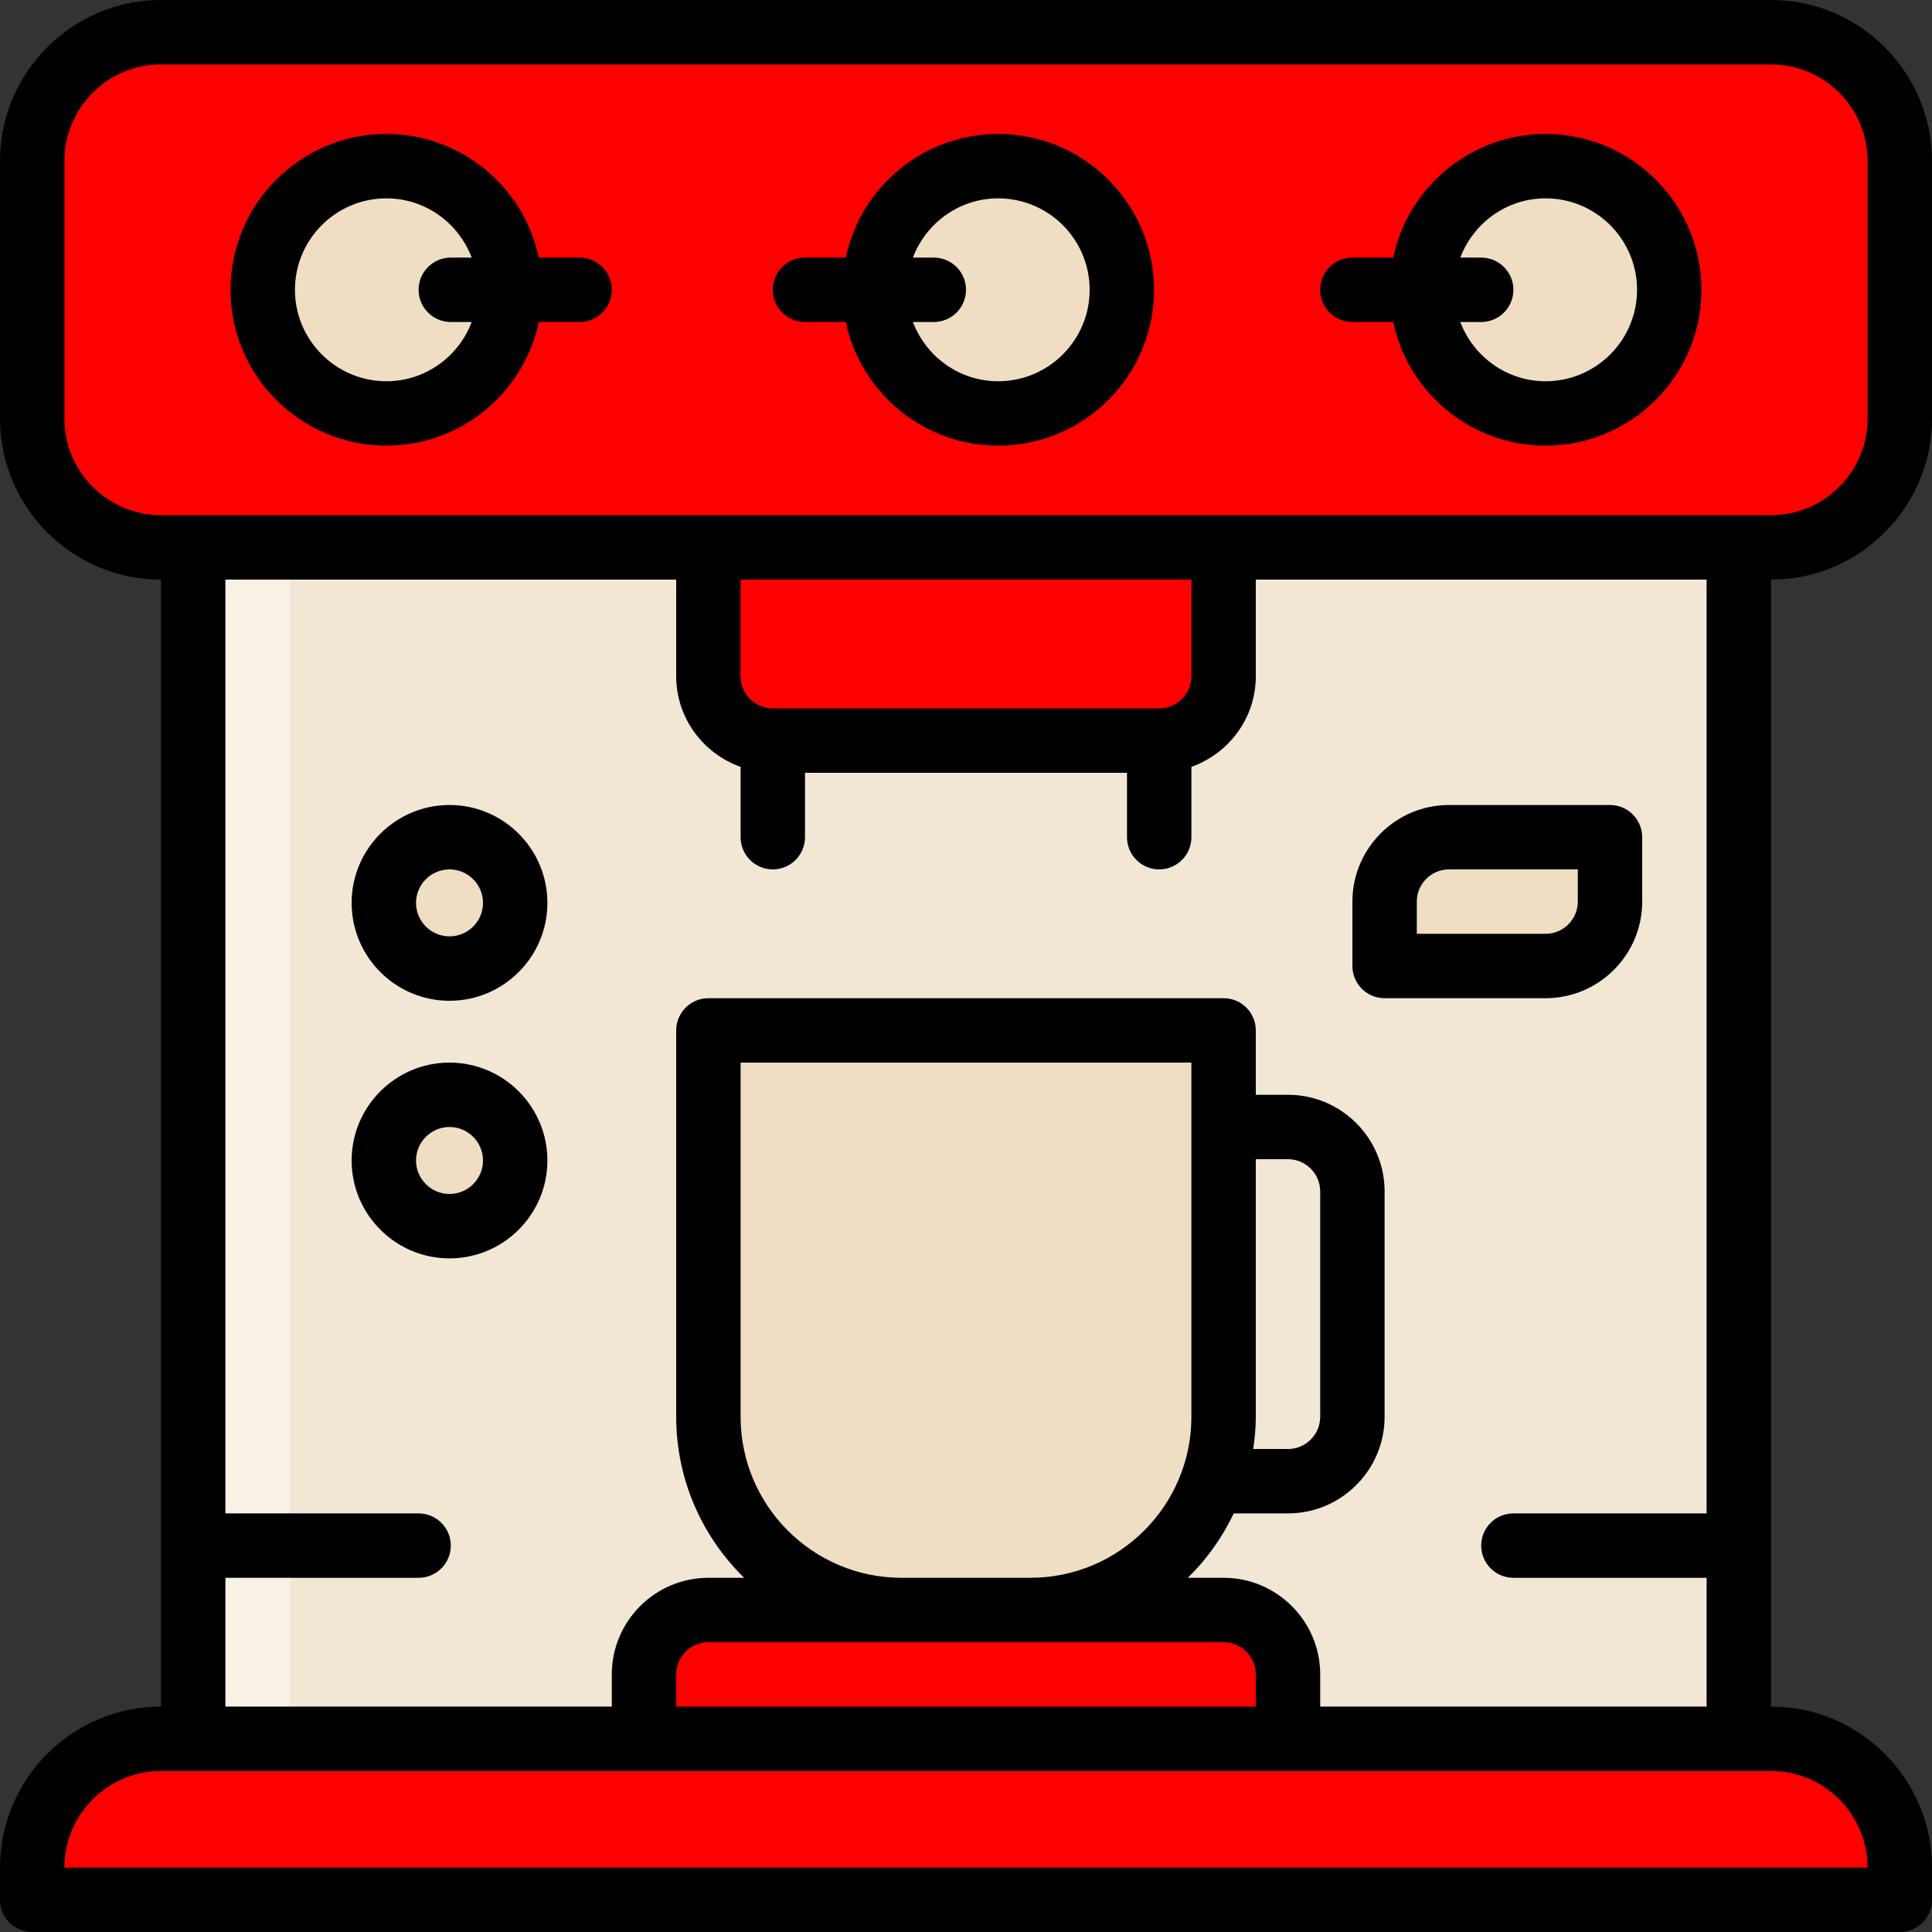
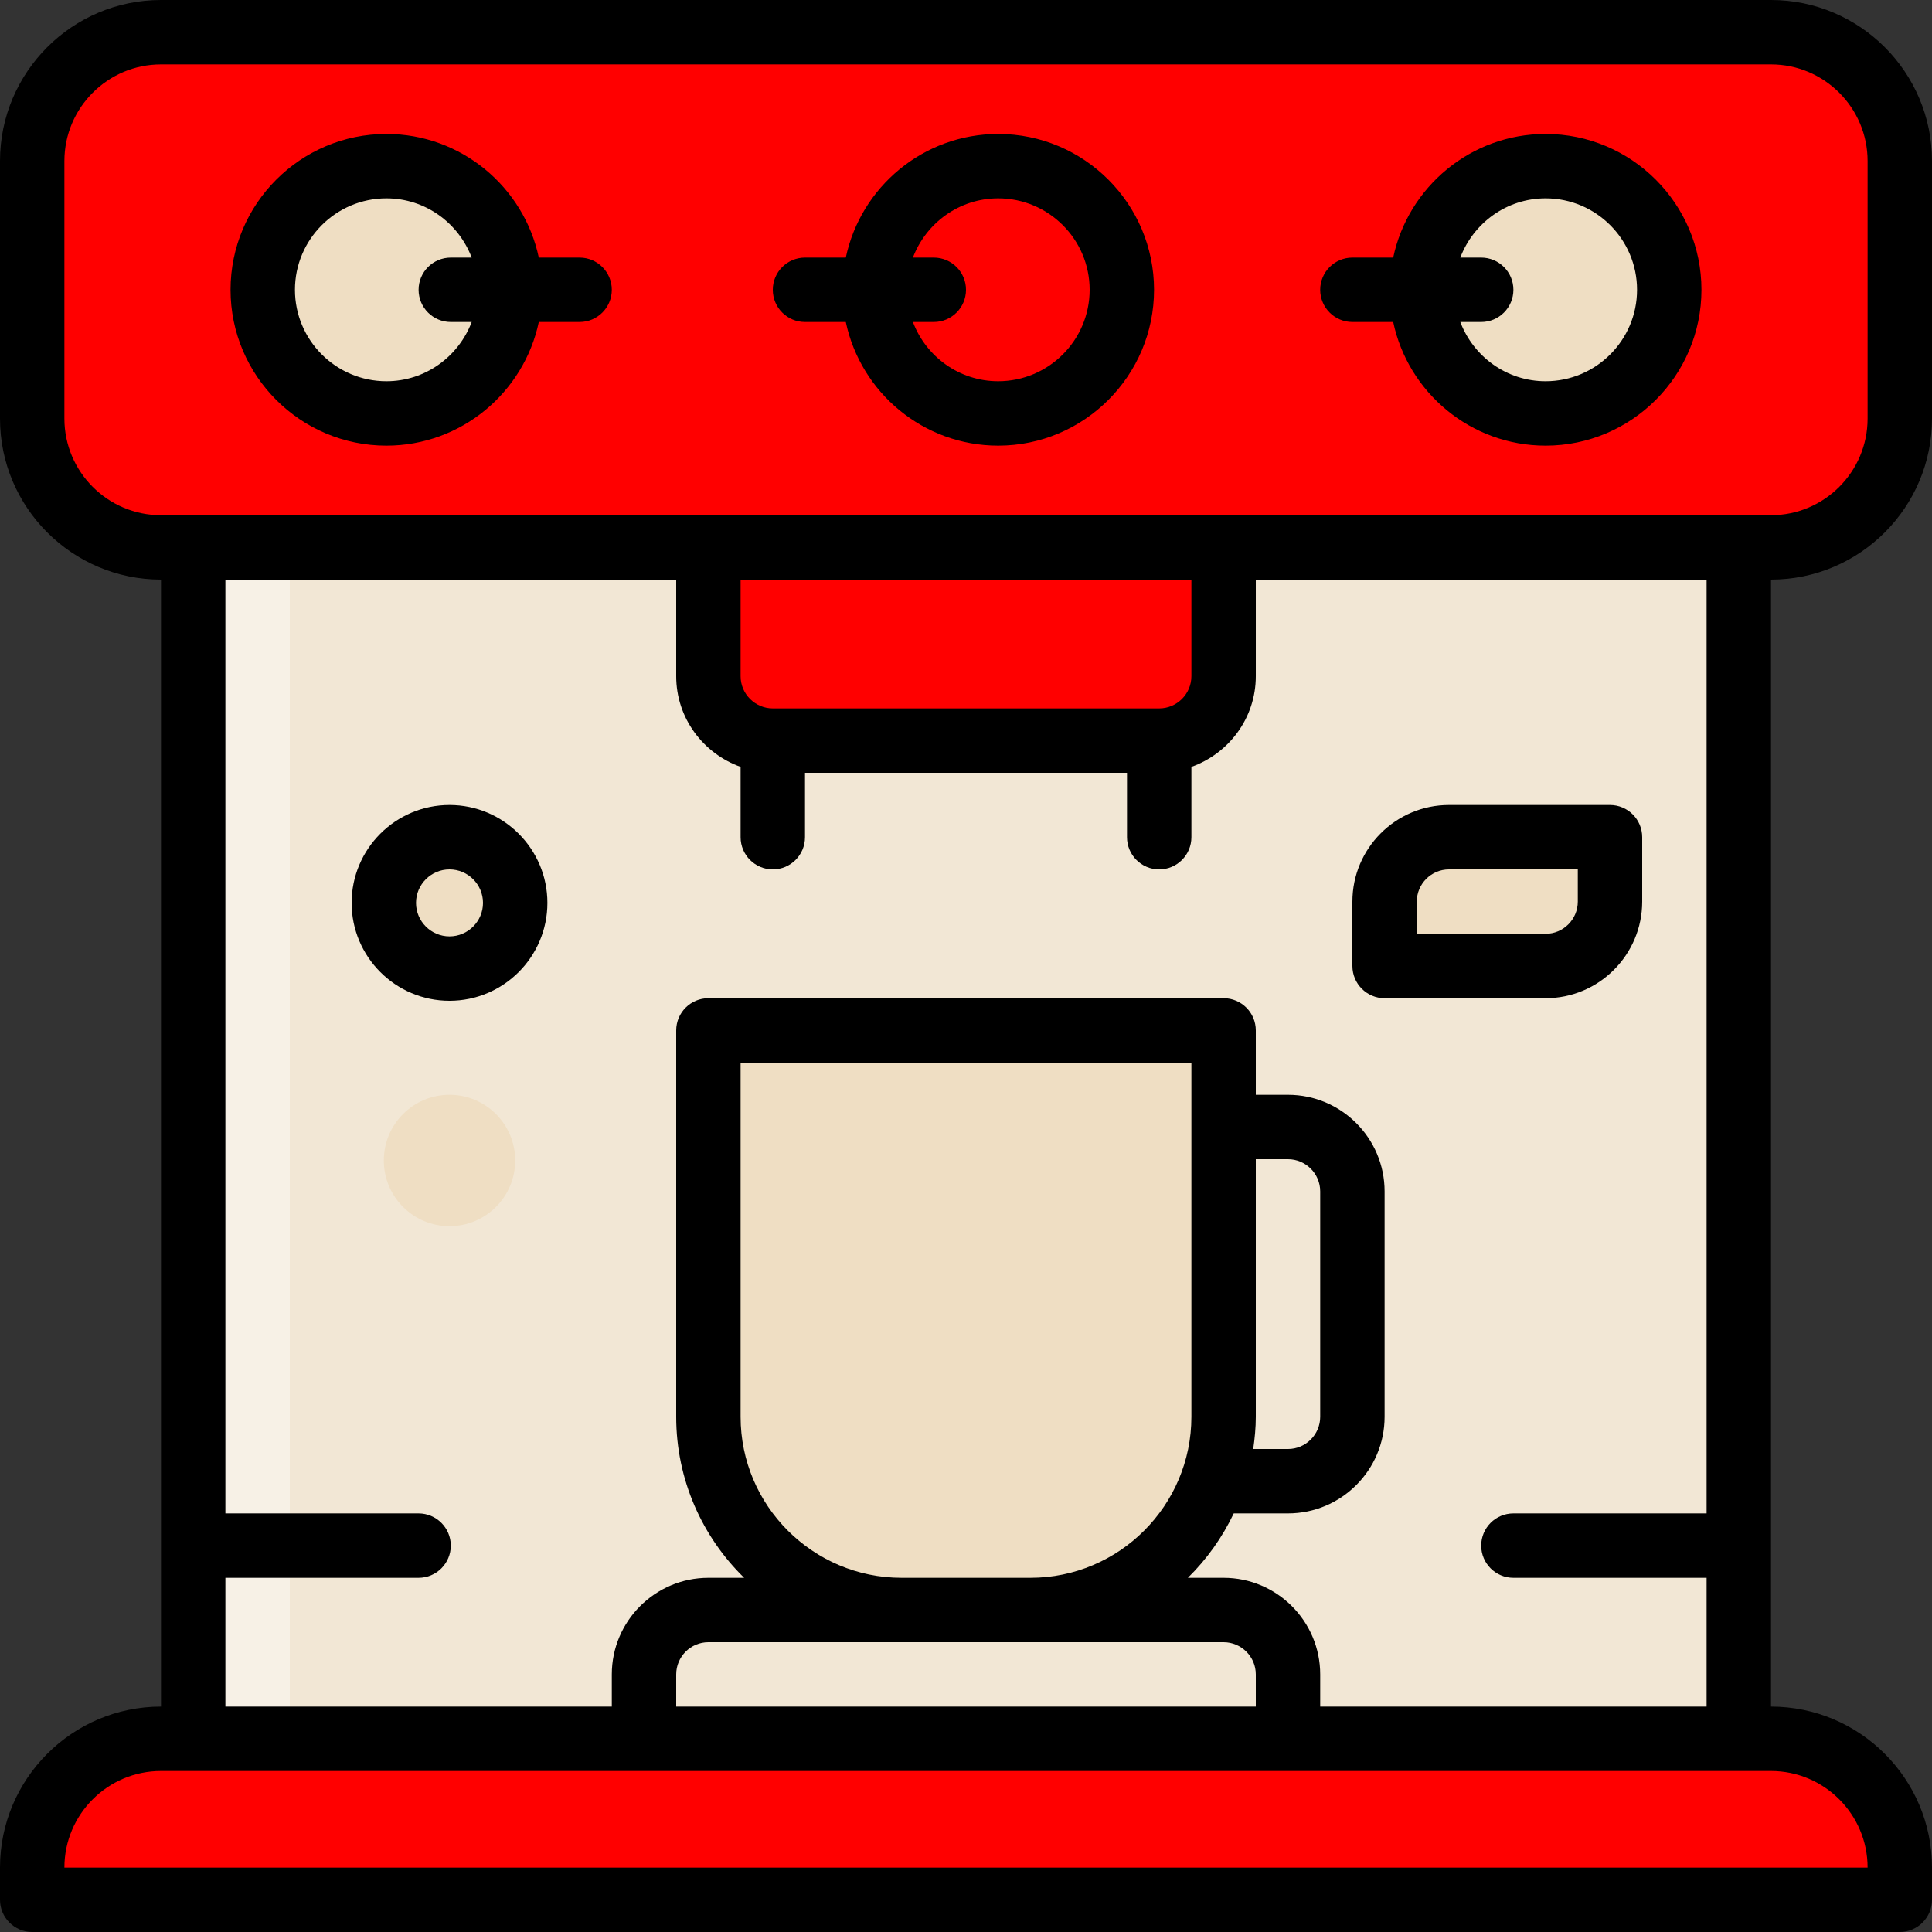
<svg xmlns="http://www.w3.org/2000/svg" version="1.1" id="Layer_1" viewBox="0 0 480 480" xml:space="preserve" width="800px" height="800px" fill="#000000">
  <rect x="0" y="0" width="480" height="480" fill="#333333" stroke="none" />
  <g id="SVGRepo_bgCarrier" stroke-width="0" />
  <g id="SVGRepo_tracerCarrier" stroke-linecap="round" stroke-linejoin="round" />
  <g id="SVGRepo_iconCarrier">
    <rect x="48" y="136" style="fill:#F2E7D5;" width="384" height="296" />
    <rect x="48" y="136" style="fill:#F7F1E6;" width="24" height="296" />
    <path style="fill:#ff0000;" d="M472,40v64c0,17.68-14.32,32-32,32H40c-17.68,0-32-14.32-32-32V40C8,22.32,22.32,8,40,8h400 C457.68,8,472,22.32,472,40z" />
-     <path style="fill:#ff0000;" d="M32,120V56c0-17.68,14.32-32,32-32h400c1.288,0,2.52,0.232,3.768,0.376 C462.288,14.648,451.976,8,440,8H40C22.32,8,8,22.32,8,40v64c0,16.392,12.352,29.736,28.232,31.624 C33.616,130.984,32,125.704,32,120z" />
    <path style="fill:#ff0000;" d="M472,464v8H8v-8c0-17.68,14.32-32,32-32h400C457.68,432,472,446.32,472,464z" />
    <path style="fill:#ff0000;" d="M72,432H40c-17.68,0-32,14.32-32,32v8h32v-8C40,446.32,54.32,432,72,432z" />
    <g>
      <path style="fill:#ff0000;" d="M304,136v32c0,8.8-7.2,16-16,16h-96c-8.8,0-16-7.2-16-16v-32H304z" />
-       <path style="fill:#ff0000;" d="M320,416v16H160v-16c0-8.8,7.2-16,16-16h128C312.8,400,320,407.2,320,416z" />
    </g>
    <g>
      <path style="fill:#efdec3;" d="M304,256v96c0,26.48-21.52,48-48,48h-32c-26.48,0-48-21.52-48-48v-96H304z" />
      <circle style="fill:#efdec3;" cx="111.68" cy="224.32" r="16.32" />
    </g>
    <path style="fill:#000000;" d="M111.68,248.64c-13.408,0-24.32-10.912-24.32-24.32S98.272,200,111.68,200S136,210.912,136,224.32 S125.088,248.64,111.68,248.64z M111.68,216c-4.584,0-8.32,3.736-8.32,8.32s3.736,8.32,8.32,8.32c4.584,0,8.32-3.736,8.32-8.32 S116.264,216,111.68,216z" />
    <circle style="fill:#efdec3;" cx="111.68" cy="288.32" r="16.32" />
-     <path style="fill:#000000;" d="M111.68,312.64c-13.408,0-24.32-10.912-24.32-24.32S98.272,264,111.68,264S136,274.912,136,288.32 S125.088,312.64,111.68,312.64z M111.68,280c-4.584,0-8.32,3.736-8.32,8.32s3.736,8.32,8.32,8.32c4.584,0,8.32-3.736,8.32-8.32 S116.264,280,111.68,280z" />
    <path style="fill:#efdec3;" d="M400,208v16c0,8.8-7.2,16-16,16h-40v-16c0-8.8,7.2-16,16-16H400z" />
    <g>
      <path style="fill:#000000;" d="M384,248h-40c-4.416,0-8-3.584-8-8v-16c0-13.232,10.768-24,24-24h40c4.416,0,8,3.584,8,8v16 C408,237.232,397.232,248,384,248z M352,232h32c4.408,0,8-3.592,8-8v-8h-32c-4.408,0-8,3.592-8,8V232z" />
      <path style="fill:#000000;" d="M480,104V40c0-22.056-17.944-40-40-40H40C17.944,0,0,17.944,0,40v64c0,22.056,17.944,40,40,40v280 c-22.056,0-40,17.944-40,40v8c0,4.416,3.584,8,8,8h464c4.416,0,8-3.584,8-8v-8c0-22.056-17.944-40-40-40V144 C462.056,144,480,126.056,480,104z M464,464H16c0-13.232,10.768-24,24-24h400C453.232,440,464,450.768,464,464z M104,376H56V144 h112v24c0,10.416,6.712,19.216,16,22.528V208c0,4.416,3.584,8,8,8s8-3.584,8-8v-16h80v16c0,4.416,3.584,8,8,8s8-3.584,8-8v-17.472 c9.288-3.312,16-12.112,16-22.528v-24h112v232h-48c-4.416,0-8,3.584-8,8s3.584,8,8,8h48v32h-96v-8c0-13.232-10.768-24-24-24h-8.88 c4.696-4.592,8.544-10.008,11.4-16H320c13.232,0,24-10.768,24-24v-56c0-13.232-10.768-24-24-24h-8v-16c0-4.416-3.584-8-8-8H176 c-4.416,0-8,3.584-8,8v96c0,15.664,6.48,29.824,16.88,40H176c-13.232,0-24,10.768-24,24v8H56v-32h48c4.416,0,8-3.584,8-8 S108.416,376,104,376z M184,168v-24h112v24c0,4.408-3.592,8-8,8h-96C187.592,176,184,172.408,184,168z M184,352v-88h112v88 c0,22.056-17.944,40-40,40h-32C201.944,392,184,374.056,184,352z M312,288h8c4.408,0,8,3.592,8,8v56c0,4.408-3.592,8-8,8h-8.64 c0.376-2.624,0.64-5.28,0.64-8V288z M304,408c4.408,0,8,3.592,8,8v8H168v-8c0-4.408,3.592-8,8-8H304z M40,128 c-13.232,0-24-10.768-24-24V40c0-13.232,10.768-24,24-24h400c13.232,0,24,10.768,24,24v64c0,13.232-10.768,24-24,24H40z" />
    </g>
    <g>
-       <circle style="fill:#efdec3;" cx="248" cy="72" r="30.72" />
      <circle style="fill:#efdec3;" cx="96" cy="72" r="30.72" />
      <circle style="fill:#efdec3;" cx="384" cy="72" r="30.72" />
    </g>
    <g>
      <path style="fill:#000000;" d="M248,33.28c-18.6,0-34.168,13.2-37.864,30.72H200c-4.416,0-8,3.584-8,8s3.584,8,8,8h10.136 c3.696,17.52,19.264,30.72,37.864,30.72c21.344,0,38.72-17.368,38.72-38.72S269.344,33.28,248,33.28z M248,94.72 c-9.704,0-17.936-6.144-21.192-14.72H232c4.416,0,8-3.584,8-8s-3.584-8-8-8h-5.192c3.256-8.576,11.488-14.72,21.192-14.72 c12.528,0,22.72,10.192,22.72,22.72S260.528,94.72,248,94.72z" />
      <path style="fill:#000000;" d="M144,64h-10.136C130.168,46.48,114.6,33.28,96,33.28c-21.344,0-38.72,17.368-38.72,38.72 S74.648,110.72,96,110.72c18.6,0,34.168-13.2,37.864-30.72H144c4.416,0,8-3.584,8-8S148.416,64,144,64z M96,94.72 c-12.528,0-22.72-10.192-22.72-22.72S83.472,49.28,96,49.28c9.704,0,17.936,6.144,21.192,14.72H112c-4.416,0-8,3.584-8,8 s3.584,8,8,8h5.192C113.936,88.576,105.704,94.72,96,94.72z" />
      <path style="fill:#000000;" d="M384,33.28c-18.6,0-34.168,13.2-37.864,30.72H336c-4.416,0-8,3.584-8,8s3.584,8,8,8h10.136 c3.696,17.52,19.264,30.72,37.864,30.72c21.344,0,38.72-17.368,38.72-38.72S405.344,33.28,384,33.28z M384,94.72 c-9.704,0-17.936-6.144-21.192-14.72H368c4.416,0,8-3.584,8-8s-3.584-8-8-8h-5.192c3.256-8.576,11.488-14.72,21.192-14.72 c12.528,0,22.72,10.192,22.72,22.72S396.528,94.72,384,94.72z" />
    </g>
  </g>
</svg>